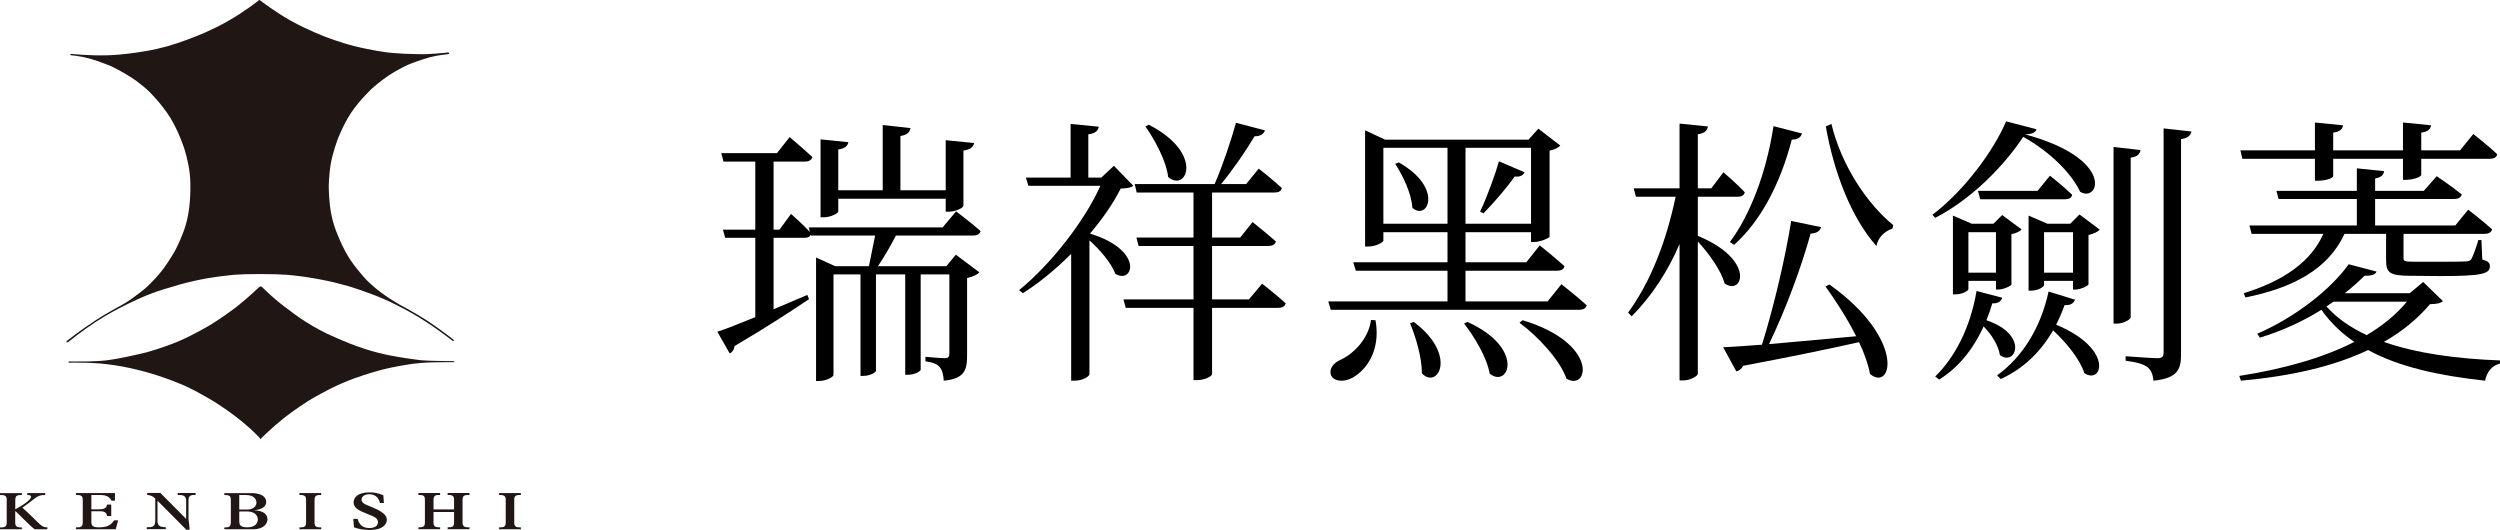
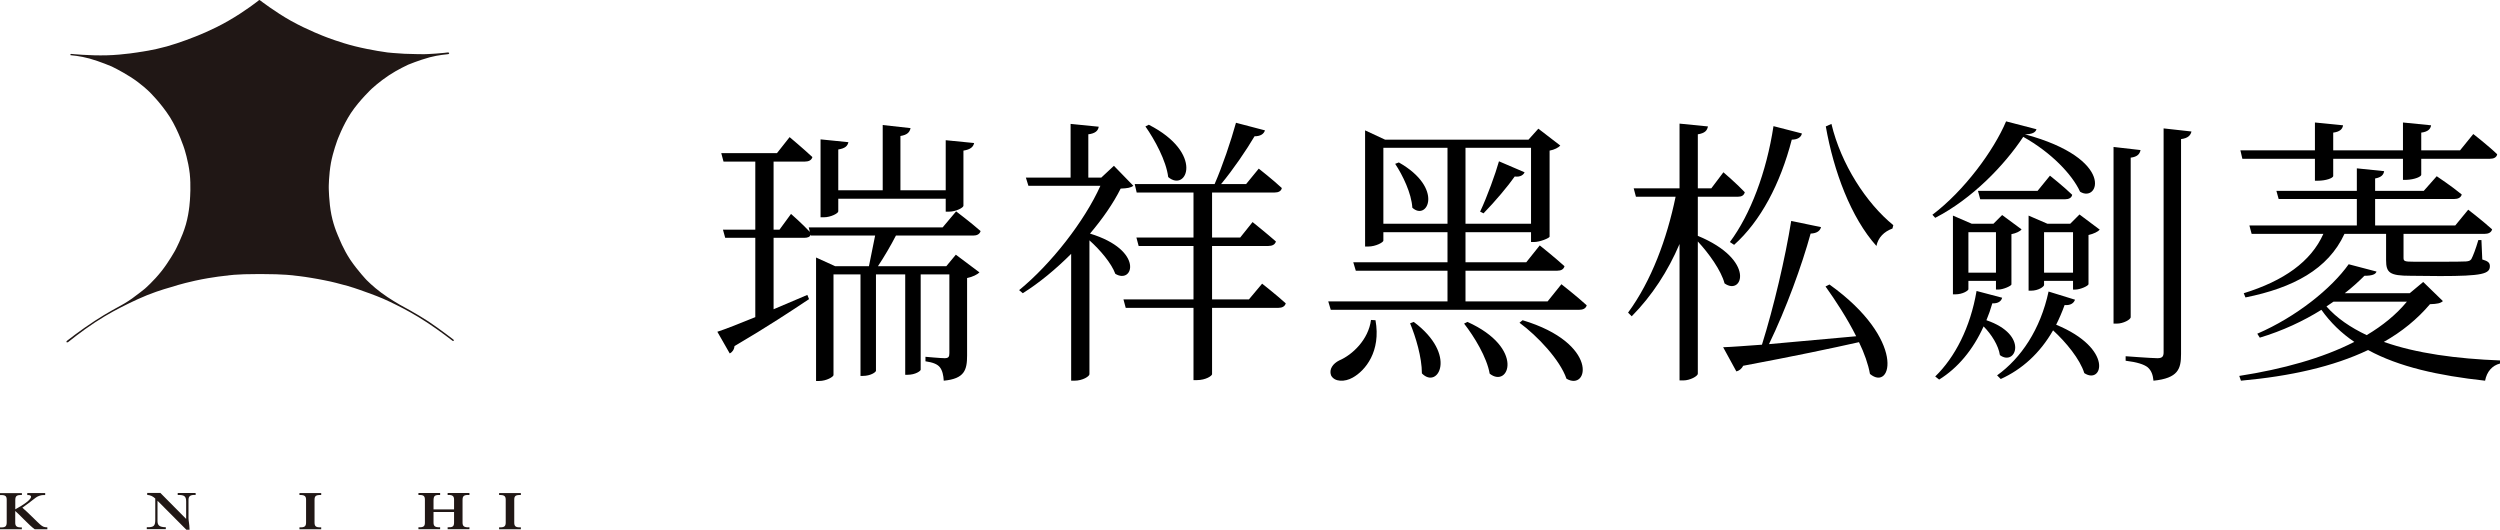
<svg xmlns="http://www.w3.org/2000/svg" width="533.3" height="113.06" viewBox="0 0 533.3 113.06">
  <defs>
    <style>.d,.e{fill:#201715;}.e{fill-rule:evenodd;}</style>
  </defs>
  <g id="a" />
  <g id="b">
    <g id="c">
      <g>
        <g>
          <g>
            <path class="d" d="M4.67,105.18v.42c-1.12-.04-1.41,.2-1.41,1.11v1.94c.8-.42,1.91-1.1,2.62-1.68,.54-.47,.74-.77,.74-1.01s-.26-.39-.8-.36v-.42h3.82v.42c-.66-.02-.99,.05-1.53,.28-.54,.21-1.41,1.09-3.34,2.42,1.12,.93,3.21,3.09,3.79,3.58,.58,.49,.81,.59,1.54,.61v.41h-2.7c-1.1-.77-3.41-3.3-4.15-3.9v2.49c0,.74,.3,1.06,1.41,1.01v.41H0v-.41c1.06,.05,1.43-.14,1.43-1.06v-4.82c0-.8-.28-1.06-1.43-1.01v-.42H4.67Z" />
-             <path class="d" d="M24.52,105.18v1.62h-.74c-.37-.72-.99-1.2-2.27-1.2h-2.02v3.05h1.48c1.27,0,1.75-.25,1.86-1.01h.9v2.45h-.9c-.03-.57-.38-1.03-1.42-1.03h-1.92v2.21c0,.83,.21,1.22,1.59,1.22,1.7,0,2.53-.39,3.27-1.49h.85l-.51,1.9h-8.47v-.41c1.18,.05,1.43-.23,1.43-1.07v-4.77c0-.69-.18-1.13-1.43-1.05v-.42h8.29Z" />
            <path class="d" d="M34.24,105.18l5.44,5.49h.03v-3.69c0-1.13-.41-1.43-1.8-1.39v-.42h3.82v.42c-1.22-.08-1.52,.31-1.52,1.1v3.84c0,.61,.19,1.12,.23,2.47h-.69l-6.13-6.16h-.02v4.3c0,.95,.42,1.3,1.77,1.33v.41h-4.06v-.41c1.48,.03,1.81-.26,1.81-1.59v-4.54c-.59-.53-1.03-.7-1.72-.77v-.42h2.86Z" />
-             <path class="d" d="M53.58,105.18c1.89,0,3.21,.63,3.21,1.92,0,.93-.87,1.56-2.49,1.74v.03c1.76,.06,2.76,.78,2.76,1.91,0,.84-.72,2.13-3.11,2.13h-6.1v-.41c1.19,.05,1.39-.22,1.39-1.26v-4.53c0-.78-.16-1.16-1.39-1.1v-.42h5.74Zm-.81,3.51c1.11,0,1.93-.6,1.93-1.46s-.68-1.63-2.24-1.63h-1.42v3.09h1.72Zm-1.72,2.6c0,.8,.39,1.2,1.73,1.2,1.71,0,2.22-.98,2.22-1.66,0-.82-.65-1.73-2.28-1.73h-1.68v2.19Z" />
            <path class="d" d="M68.52,105.18v.42c-1.16-.05-1.42,.23-1.42,1.03v4.8c0,.77,.19,1.12,1.42,1.06v.41h-4.64v-.41c1.08,.05,1.41-.2,1.41-1.02v-4.86c0-.75-.28-1.06-1.41-1.01v-.42h4.64Z" />
-             <path class="d" d="M78.8,105.03c1.1,0,1.88,.17,2.98,.62l.11,1.65h-.84c-.27-1.2-1.09-1.87-2.28-1.87-.94,0-1.64,.47-1.64,1.14,0,.3,.08,.5,.42,.78,.63,.52,2.91,1.07,4.22,2.16,.48,.4,.75,.8,.75,1.38,0,.84-.71,2.16-3.66,2.16-1.25,0-2.38-.19-3.35-.57l-.15-1.79h.92c.39,1.35,1.2,1.95,2.5,1.95s1.85-.58,1.85-1.23c0-.31-.15-.66-.39-.87-.87-.71-3.09-1.16-4.16-2.07-.45-.37-.65-.8-.65-1.27,0-1.05,.85-2.17,3.39-2.17Z" />
            <path class="d" d="M92.48,111.43c0,.75,.21,1.09,1.41,1.05v.41h-4.63v-.41c1.14,.05,1.38-.26,1.38-1.01v-4.85c0-.83-.28-1.07-1.38-1.03v-.42h4.63v.42c-1.2-.04-1.41,.2-1.41,1.26v1.82h4.38v-2.07c0-.63-.18-1.09-1.37-1.01v-.42h4.65v.42c-1.19-.05-1.47,.2-1.47,1.1v4.77c0,.75,.28,1.09,1.47,1.02v.41h-4.65v-.41c1.05,.03,1.37-.14,1.37-1.04v-2.22h-4.38v2.21Z" />
            <path class="d" d="M111.11,105.18v.42c-1.18-.05-1.41,.23-1.41,1.03v4.8c0,.77,.2,1.12,1.41,1.06v.41h-4.64v-.41c1.08,.05,1.41-.2,1.41-1.02v-4.86c0-.75-.28-1.06-1.41-1.01v-.42h4.64Z" />
          </g>
          <g>
            <path class="e" d="M55.16,.11s-2.81,2.25-6.44,4.33c-3.55,2.05-7.15,3.4-7.15,3.4,0,0-3.15,1.27-5.98,2.06-2.98,.83-5.66,1.18-5.66,1.18,0,0-3.5,.62-7.15,.72-3.66,.1-7.48-.29-7.48-.29,0,0-.26-.03-.29,.11-.02,.21,.17,.17,.17,.17,0,0,1.84,.13,3.92,.7,2.25,.63,4.75,1.7,4.75,1.7,0,0,1.92,.92,3.96,2.21,2.38,1.51,4.04,3.17,4.04,3.17,0,0,2.48,2.4,4.42,5.45,1.89,3.04,3.05,6.7,3.05,6.7,0,0,.85,2.58,1.16,5.32,.27,2.53,.06,5.24,.06,5.24,0,0-.09,2.81-.88,5.58-.79,2.76-2.27,5.52-2.27,5.52,0,0-1.36,2.47-2.92,4.44-1.68,2.14-3.58,3.78-3.58,3.78,0,0-1.48,1.2-2.73,2.09-1.26,.89-2.3,1.44-2.3,1.44,0,0-3,1.58-5.6,3.29-3.15,2.05-5.97,4.28-5.97,4.28,0,0-.18,.22-.13,.3l.31,.03s2.92-2.37,5.76-4.23c2.86-1.89,5.64-3.27,5.64-3.27,0,0,2.82-1.47,5.53-2.57,2.62-1.05,5.16-1.73,5.16-1.73,0,0,2.01-.68,5.06-1.35,3.95-.86,6.85-1.09,6.85-1.09,0,0,1.6-.34,7.01-.33,5.37,0,7.36,.33,7.36,.33,0,0,1.78,.18,3.57,.49,1.84,.29,4.09,.78,4.09,.78,0,0,1.84,.42,3.69,.95,1.74,.5,3.85,1.29,3.85,1.29,0,0,1.86,.64,3.69,1.42,1.74,.75,4.28,2.08,4.28,2.08,0,0,2.44,1.25,5.11,3.01,2.57,1.68,5.42,3.89,5.42,3.89,0,0,.1,.13,.3-.05l-.1-.2s-2.67-2.08-5.29-3.84c-2.57-1.7-6.13-3.59-6.13-3.59,0,0-2.28-1.29-4.03-2.61-1.72-1.27-3.08-2.66-3.08-2.66,0,0-1.93-2.04-3.46-4.3-1.53-2.29-2.45-4.72-2.45-4.72,0,0-1.08-2.24-1.61-4.93-.54-2.7-.56-5.84-.56-5.84,0,0,0-2.6,.47-5.23,.44-2.32,1.33-4.73,1.33-4.73,0,0,1.17-3.22,2.94-5.9,1.81-2.72,4.46-5.2,4.46-5.2,0,0,1.6-1.49,3.68-2.86,1.75-1.17,4.06-2.24,4.06-2.24,0,0,2.29-.95,4.6-1.58,1.81-.49,3.89-.66,3.89-.66,0,0,.23,0,.27-.21,0-.18-.33-.16-.33-.16,0,0-1.24,.16-2.5,.24-1.23,.1-2.51,.13-2.51,.13,0,0-2.18,0-4.2-.09-1.73-.08-3.63-.28-3.63-.28,0,0-3.44-.45-6.97-1.33-3.21-.8-6.25-2-6.25-2,0,0-3.74-1.4-7.35-3.41C58.74,2.59,55.49,.08,55.49,.08l-.16-.08c-.09,0-.17,.11-.17,.11Z" />
-             <path class="e" d="M55.33,61.19s-2.35,2.28-4.88,4.27c-2.57,1.99-5.42,3.75-5.42,3.75,0,0-3.49,2.1-6.71,3.49-3.72,1.59-7.23,2.5-7.23,2.5,0,0-3.66,.89-5.95,1.29-2.57,.47-3.67,.49-3.67,.49,0,0-1.27,.09-2.51,.12-1.91,.05-4.23,0-4.23,0l-.19,.13,.19,.13s2.05-.02,3.91,.03c1.52,.05,2.91,.17,2.91,.17,0,0,2.17,.18,4.63,.64,2.27,.42,4.84,1.12,4.84,1.12,0,0,2.11,.58,4.23,1.34,2.08,.72,4.16,1.63,4.16,1.63,0,0,1.71,.78,3.24,1.64,1.52,.82,2.95,1.7,2.95,1.7,0,0,1.39,.86,2.83,1.87,1.31,.92,2.67,2,2.67,2,0,0,1.41,1.14,2.58,2.2,.96,.89,1.74,1.75,1.74,1.75,0,0,.09,.22,.2,.22l.16-.22s2.12-2.14,4.8-4.28c2.31-1.83,5.27-3.7,5.27-3.7,0,0,3.47-2.13,7.15-3.73,3.27-1.42,6.75-2.38,6.75-2.38,0,0,1.36-.44,3.38-.88,1.95-.42,4.6-.83,4.6-.83,0,0,1.77-.24,3.65-.32,2.53-.1,5.41-.06,5.41-.06l.16-.1-.17-.13s-2.7-.02-4.77-.08c-1.37-.04-2.43-.14-2.43-.14,0,0-3.71-.45-6.72-1.06-2.84-.58-5.15-1.37-5.15-1.37,0,0-2.24-.72-4.57-1.71-2.33-.98-3.52-1.57-3.52-1.57,0,0-2.31-1.13-4.34-2.42-2.01-1.26-3.78-2.68-3.78-2.68,0,0-1.33-.94-2.77-2.17-1.37-1.17-2.87-2.64-2.87-2.64,0,0-.12-.09-.25-.09-.14,0-.27,.11-.27,.11Z" />
          </g>
        </g>
        <g>
          <path d="M161.12,67.65v-16.92h-6.42l-.48-1.74h6.9v-14.52h-6.78l-.48-1.8h11.88l2.7-3.42s2.94,2.46,4.86,4.26c-.18,.66-.78,.96-1.62,.96h-6.66v14.52h1.26l2.46-3.36s2.4,2.1,4.02,3.84l-.24-.96h28.56l2.88-3.42s3.18,2.4,5.22,4.2c-.18,.66-.78,.96-1.56,.96h-16.5c-1.08,2.1-2.52,4.56-3.84,6.54h14.58l2.04-2.46,5.04,3.78c-.42,.42-1.44,.96-2.64,1.2v16.5c0,3.12-.54,4.98-4.98,5.4-.06-1.14-.3-2.22-.84-2.88-.48-.6-1.38-1.02-3.06-1.26v-.96s3.24,.3,4.08,.3,1.02-.3,1.02-1.08v-16.8h-6.12v20.34c0,.24-1.08,1.08-2.82,1.08h-.48v-21.42h-6.24v20.58c-.06,.3-1.14,1.08-2.82,1.08h-.48v-21.66h-5.76v21.48c0,.36-1.5,1.26-3.06,1.26h-.66v-26.34l4.08,1.86h7.2l1.32-6.54h-13.68l-.06-.18c-.18,.48-.66,.66-1.38,.66h-6.54v15.24l7.2-3.06,.36,.9c-3.6,2.4-8.94,5.94-15.9,10.02-.06,.72-.48,1.32-1.02,1.56l-2.64-4.62c1.68-.54,4.56-1.68,8.1-3.12Zm33.12-40.32c-.18,.84-.66,1.44-2.16,1.68v11.58h9.66v-10.68l6.06,.6c-.18,.84-.78,1.38-2.28,1.62v11.76c0,.42-1.62,1.26-3.06,1.26h-.72v-2.76h-22.92v2.7c0,.42-1.62,1.26-3.06,1.26h-.72V29.73l5.94,.6c-.18,.84-.72,1.32-2.16,1.56v8.7h9.48v-13.92l5.94,.66Z" />
          <path d="M228.38,37.89v-11.46l6,.6c-.12,.84-.72,1.44-2.22,1.62v9.24h2.76l2.7-2.52,4.14,4.26c-.54,.42-1.26,.54-2.7,.6-1.56,3.12-3.84,6.42-6.54,9.6,11.64,3.54,9.24,10.92,5.4,8.58-.84-2.28-3.24-5.1-5.52-7.14v28.56c0,.42-1.38,1.38-3.24,1.38h-.66v-27.06c-3.24,3.24-6.78,6.18-10.32,8.4l-.78-.66c6.84-5.58,13.98-14.76,17.34-22.26h-15.36l-.54-1.74h9.54Zm30.72,1.38c1.68-3.84,3.48-9.18,4.56-13.08l6.18,1.62c-.24,.78-.96,1.26-2.22,1.26-1.74,2.94-4.5,7.02-7.14,10.2h5.34l2.7-3.3s3.06,2.4,4.92,4.14c-.12,.66-.72,.96-1.56,.96h-13.32v9.6h6l2.64-3.3s3,2.4,4.98,4.14c-.18,.66-.78,.96-1.62,.96h-12v11.4h7.86l2.82-3.36s3.06,2.4,5.04,4.2c-.18,.66-.78,.96-1.56,.96h-14.16v14.16c0,.3-1.26,1.26-3.3,1.26h-.66v-15.42h-14.46l-.48-1.8h14.94v-11.4h-11.7l-.48-1.8h12.18v-9.6h-12.12l-.42-1.8h17.04Zm-9.9-1.5c-.42-3.48-2.88-7.98-4.86-10.8l.72-.36c11.88,6.06,8.1,14.52,4.14,11.16Z" />
          <path d="M308.78,64.29v-6.54h-19.56l-.54-1.8h20.1v-6.42h-13.68v1.8c0,.36-1.62,1.26-3.24,1.26h-.66V27.81l4.26,1.98h30.6l2.1-2.34,4.68,3.6c-.36,.42-1.26,.9-2.28,1.08v18.36c-.06,.3-2.04,1.14-3.36,1.14h-.6v-2.1h-13.98v6.42h12.96l2.88-3.6s3.24,2.58,5.28,4.44c-.18,.66-.72,.96-1.56,.96h-19.56v6.54h17.52l2.94-3.66s3.3,2.58,5.4,4.5c-.18,.66-.78,.96-1.62,.96h-52.98l-.54-1.8h25.44Zm-15.36,4.02c1.2,6.66-2.16,10.74-4.86,12.24-1.68,.96-3.9,.96-4.62-.48-.48-1.32,.42-2.52,1.74-3.18,2.82-1.2,6.24-4.44,6.78-8.64l.96,.06Zm15.36-20.58V31.53h-13.68v16.2h13.68Zm-7.5-3.42c-.18-3.06-2.04-6.9-3.66-9.36l.78-.3c9.72,5.52,6.06,12.6,2.88,9.66Zm2.04,35.34c0-3.42-1.32-7.8-2.52-10.68l.78-.3c9.42,7.02,5.16,14.52,1.74,10.98Zm14.46,.06c-.6-3.48-3.3-7.92-5.46-10.68l.72-.36c12.36,5.58,8.82,14.28,4.74,11.04Zm8.82-48.18h-13.98v16.2h13.98V31.53Zm-1.38,5.22c-.18,.48-.84,1.08-2.1,.9-1.38,1.98-4.14,5.28-6.66,7.86l-.72-.36c1.5-3.18,3.3-8.16,4.02-10.74l5.46,2.34Zm8.94,44.04c-1.38-4.02-6.18-9.12-10.02-11.94l.66-.54c16.38,4.92,14.1,15.24,9.36,12.48Z" />
          <path d="M364.34,26.97c-.18,.9-.66,1.44-2.16,1.68v11.52h2.88l2.58-3.42s2.88,2.46,4.56,4.26c-.18,.66-.66,.96-1.5,.96h-8.52v8.34c12.48,5.16,9.54,12.9,5.7,10.14-.72-2.76-3.36-6.42-5.7-8.94v28.2c0,.54-1.68,1.44-3.06,1.44h-.84v-29.1c-2.46,5.76-5.82,10.98-10.2,15.42l-.78-.78c4.98-6.78,8.28-15.72,10.14-24.72h-8.46l-.48-1.8h9.78v-13.8l6.06,.6Zm34.56,52.8c-.36-2.04-1.2-4.44-2.34-6.78-5.88,1.32-13.86,3-24.72,5.04-.3,.66-.9,1.08-1.44,1.2l-2.82-5.16c1.98-.06,4.8-.3,8.28-.54,2.52-8.04,4.98-18.54,6.24-26.4l6.36,1.32c-.18,.72-.78,1.32-2.22,1.38-1.86,6.78-5.22,16.02-8.88,23.58l18.6-1.68c-1.92-3.84-4.44-7.68-6.54-10.62l.84-.42c16.44,11.76,13.32,22.98,8.64,19.08Zm-14.52-51.3c-.12,.72-.84,1.32-2.16,1.32-2.46,9.48-6.66,17.4-12.3,22.44l-.9-.6c4.38-5.88,7.8-14.88,9.3-24.72l6.06,1.56Zm19.5,19.56l-.18,.72c-1.8,.66-3.06,1.92-3.42,3.72-5.4-6-9.12-15.9-10.8-25.5l1.2-.54c2.04,8.58,7.44,16.92,13.2,21.6Z" />
          <path d="M443.72,40.89c-1.68-3.66-6.12-8.34-12.12-11.7-4.02,6.06-10.86,13.2-18.78,17.28l-.6-.66c6.78-5.1,13.08-13.68,15.72-19.92l6.48,1.68c-.18,.66-.9,1.08-2.46,1.08,19.5,5.28,15.72,14.76,11.76,12.24Zm-16.62,22.62c-.18,.72-.84,1.26-2.1,1.2-.36,1.26-.78,2.46-1.26,3.6,9.18,3.12,6.24,9.96,2.88,7.44-.3-2.04-1.8-4.44-3.48-6.12-2.28,5.04-5.52,8.88-9.48,11.34l-.84-.66c4.2-4.08,7.5-10.44,8.82-18.24l5.46,1.44Zm-10.5-17.52l4.02,1.74h4.62l1.86-1.86,4.14,3.06c-.3,.42-1.2,.84-2.16,1.02v10.74c-.06,.3-1.74,1.08-2.82,1.08h-.48v-1.86h-5.88v1.8c0,.24-1.14,1.08-2.82,1.08h-.48v-16.8Zm3.3,12.18h5.88v-8.64h-5.88v8.64Zm14.76-17.46l2.64-3.24s2.88,2.28,4.74,4.08c-.12,.66-.72,.96-1.56,.96h-18.06l-.48-1.8h12.72Zm7.98,23.22c-.24,.72-.96,1.26-2.22,1.14-.54,1.5-1.14,2.88-1.8,4.2,12.36,5.1,9.9,12.9,6,10.32-.9-2.94-3.9-6.6-6.66-9.12-2.82,4.92-6.66,8.34-11.16,10.38l-.78-.78c5.1-3.66,9.24-9.78,10.98-17.88l5.64,1.74Zm-9.9-17.94l4.02,1.74h4.86l1.98-1.98,4.32,3.24c-.36,.42-1.32,.9-2.4,1.14v10.5c-.06,.36-1.74,1.14-2.82,1.14h-.48v-1.86h-6.18v.9c0,.3-1.14,1.2-2.82,1.2h-.48v-16.02Zm3.3,12.18h6.18v-8.64h-6.18v8.64Zm20.58-26.16c-.18,.84-.66,1.44-2.1,1.62v34.02c0,.54-1.62,1.38-2.94,1.38h-.72V31.35l5.76,.66Zm10.86-3.96c-.18,.84-.78,1.44-2.22,1.62v45.84c0,3.18-.6,5.16-5.88,5.7-.12-1.2-.42-2.16-1.26-2.88-.78-.6-2.22-1.08-4.68-1.38v-.96s5.64,.42,6.78,.42c1.02,0,1.32-.36,1.32-1.26V27.39l5.94,.66Z" />
          <path d="M500.18,62.55h13.86l2.88-2.4,4.2,4.08c-.54,.48-1.2,.6-2.76,.66-2.7,3.18-6,5.88-9.84,8.04,6.96,2.46,15.54,3.6,24.78,3.96v.66c-1.68,.42-2.82,1.74-3.18,3.66-9.9-1.08-18.36-2.94-24.96-6.54-7.44,3.54-16.56,5.58-27.12,6.54l-.36-1.02c9.24-1.44,17.76-3.78,24.54-7.26-2.76-1.86-5.1-4.14-7.02-6.84-3.84,2.4-8.34,4.5-13.14,5.94l-.54-.84c8.34-3.6,15.84-9.66,19.5-14.82l5.94,1.56c-.18,.6-.96,.9-2.58,.9-1.2,1.2-2.58,2.46-4.2,3.72Zm-6.36-30.48v-5.94l6,.6c-.12,.78-.66,1.38-2.1,1.56v3.78h14.88v-5.94l6,.6c-.12,.78-.66,1.38-2.1,1.56v3.78h8.28l2.82-3.48s3.18,2.46,5.1,4.32c-.12,.66-.72,.96-1.56,.96h-14.64v3.42c0,.36-1.32,1.02-3.24,1.08h-.66v-4.5h-14.88v3.66c0,.48-1.62,1.02-3.24,1.02h-.66v-4.68h-15.48l-.42-1.8h15.9Zm8.94,16.02v-5.64h-16.68l-.48-1.74h17.16v-4.8l5.82,.6c-.12,.78-.6,1.32-1.92,1.56v2.64h10.38l2.76-3.12s3.24,2.16,5.34,3.9c-.18,.66-.78,.96-1.62,.96h-16.86v5.64h17.1l2.76-3.36s3.12,2.4,5.1,4.2c-.18,.66-.78,.96-1.62,.96h-17.28v5.1c0,.72,.18,.84,2.22,.84h5.76c2.4,0,4.5,0,5.34-.06,.6-.06,.84-.12,1.14-.48,.36-.66,.96-2.22,1.5-4.08h.66l.18,4.14c1.26,.36,1.62,.72,1.62,1.44,0,1.62-1.62,2.1-10.62,2.1l-6.3-.06c-4.5,0-5.22-.66-5.22-3.36v-5.58h-8.88c-3.48,7.56-10.98,11.52-21.12,13.56l-.36-.9c8.52-2.64,14.34-6.72,16.98-12.66h-15.3l-.48-1.8h22.92Zm-4.98,16.26l-1.5,1.02c2.22,2.52,5.16,4.5,8.58,6.12,3.42-2.04,6.3-4.38,8.58-7.14h-15.66Z" />
        </g>
      </g>
    </g>
  </g>
</svg>